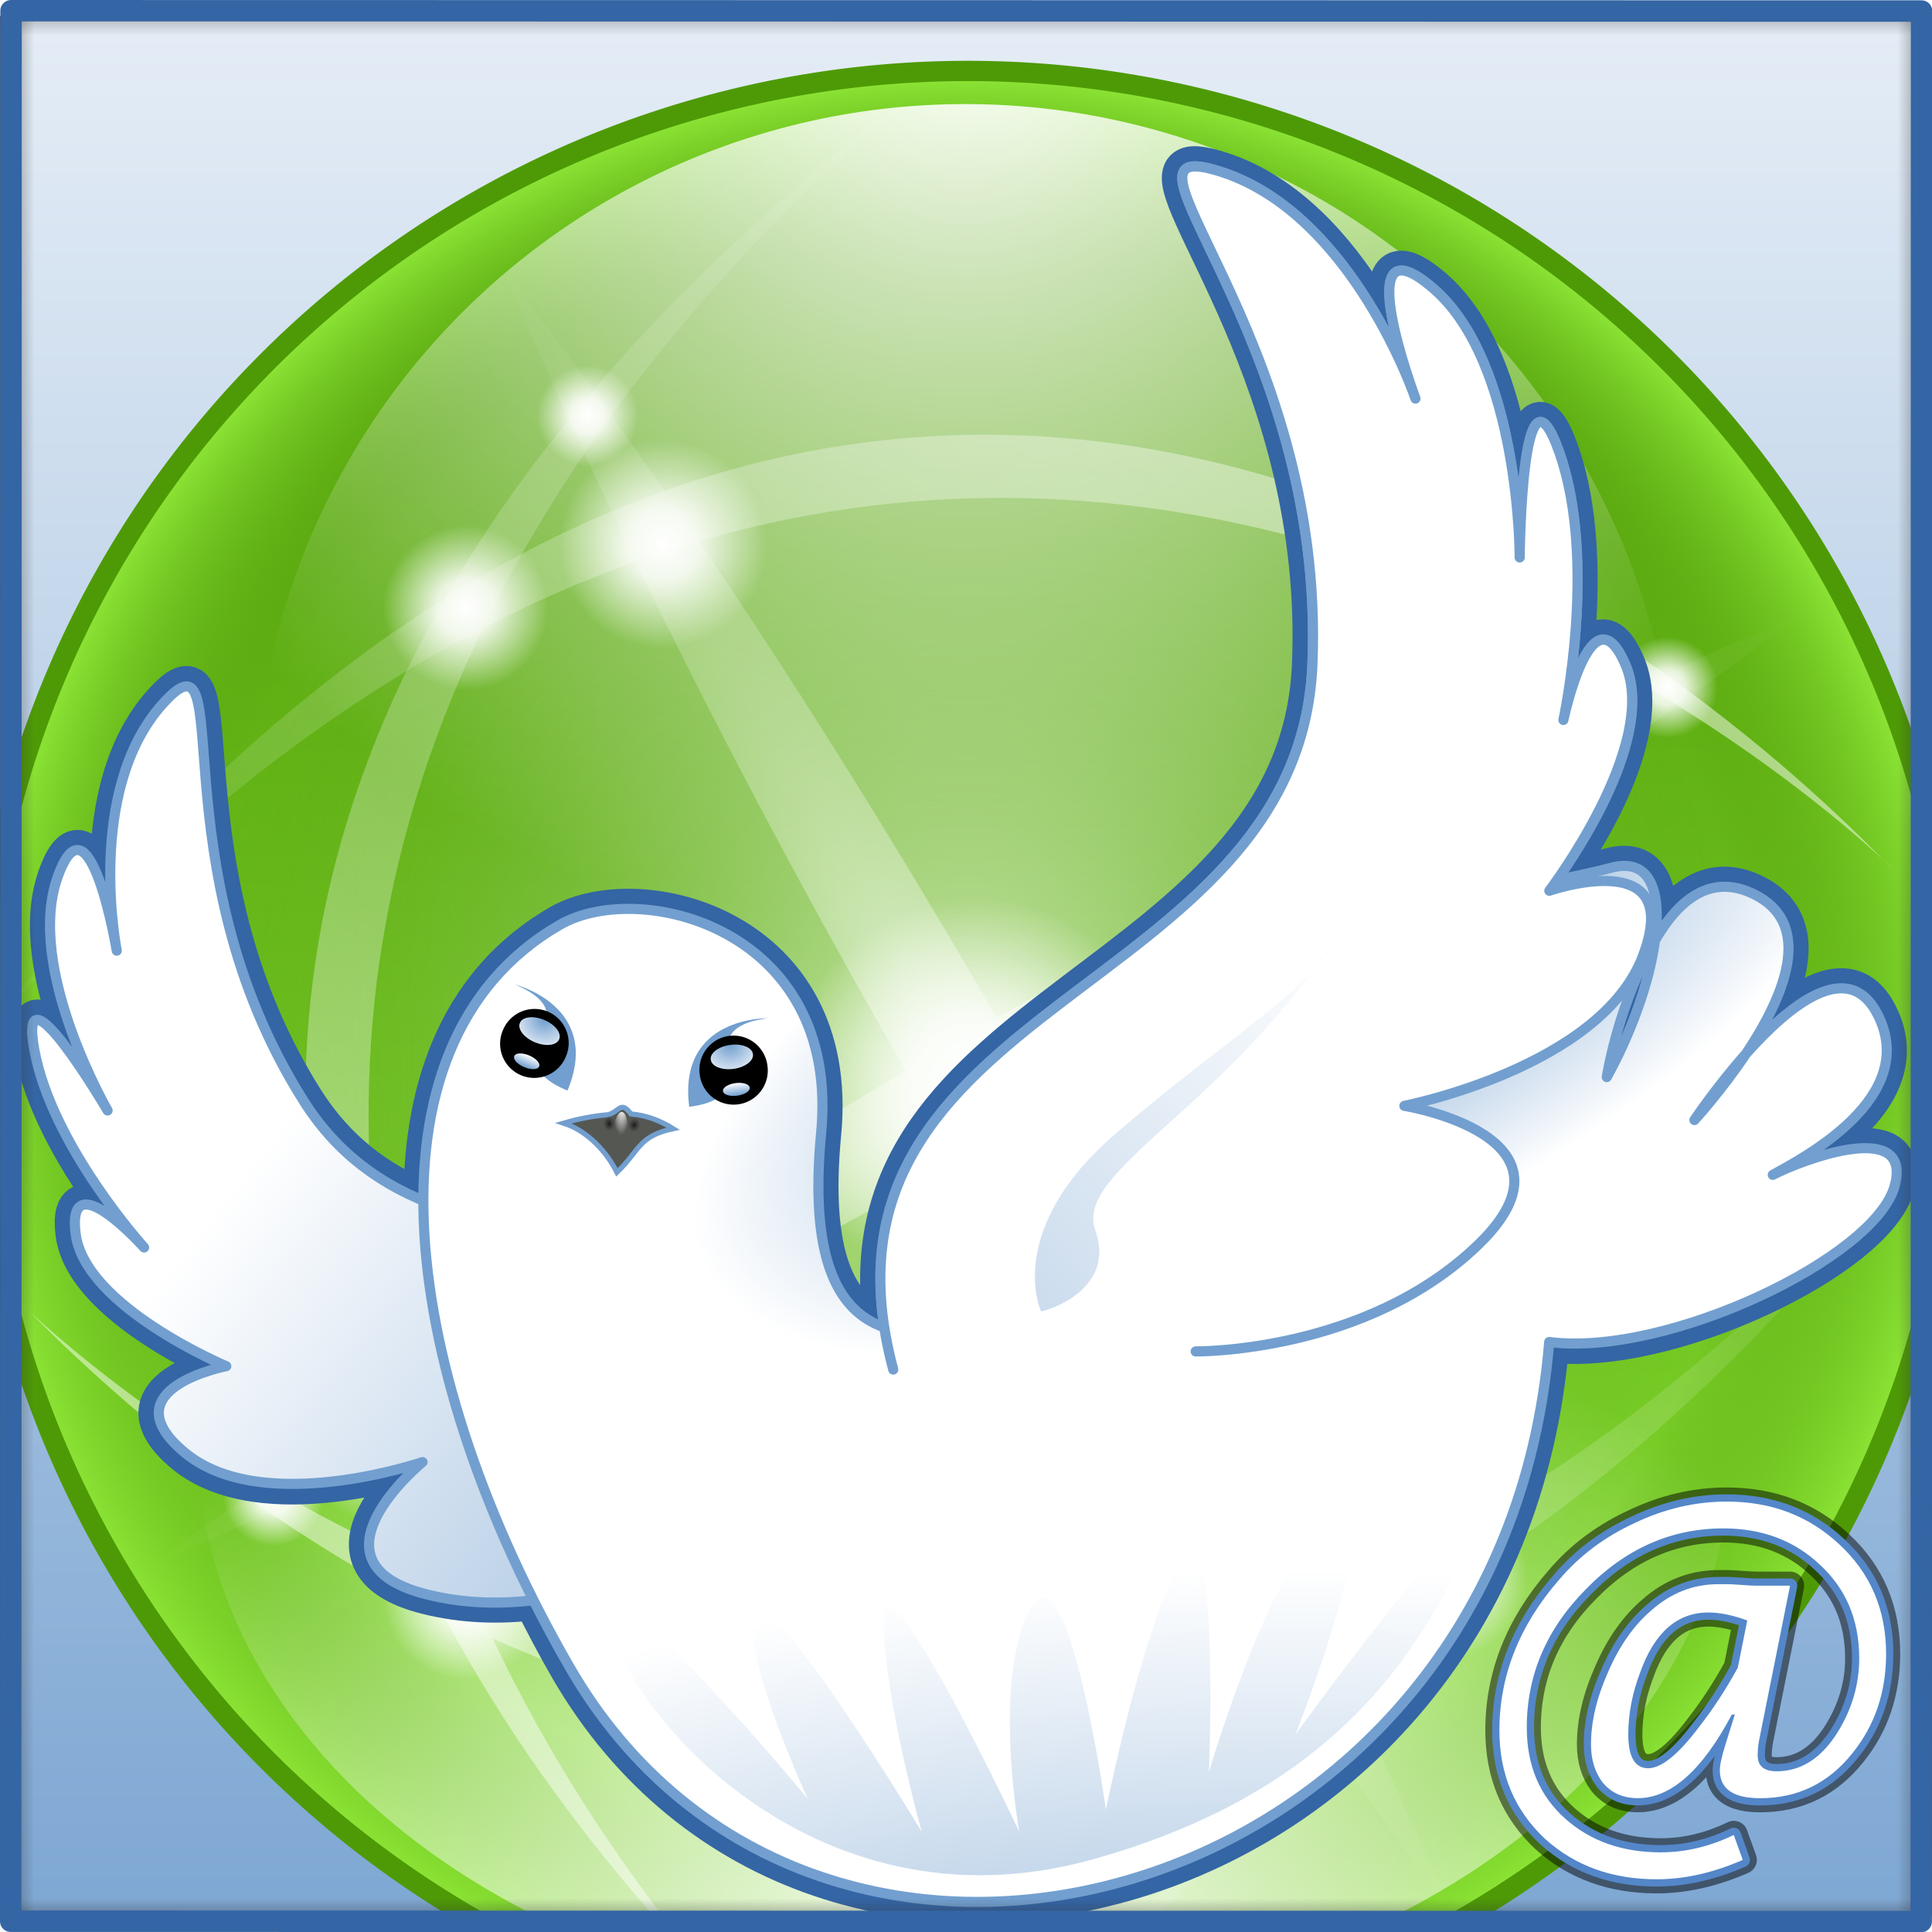
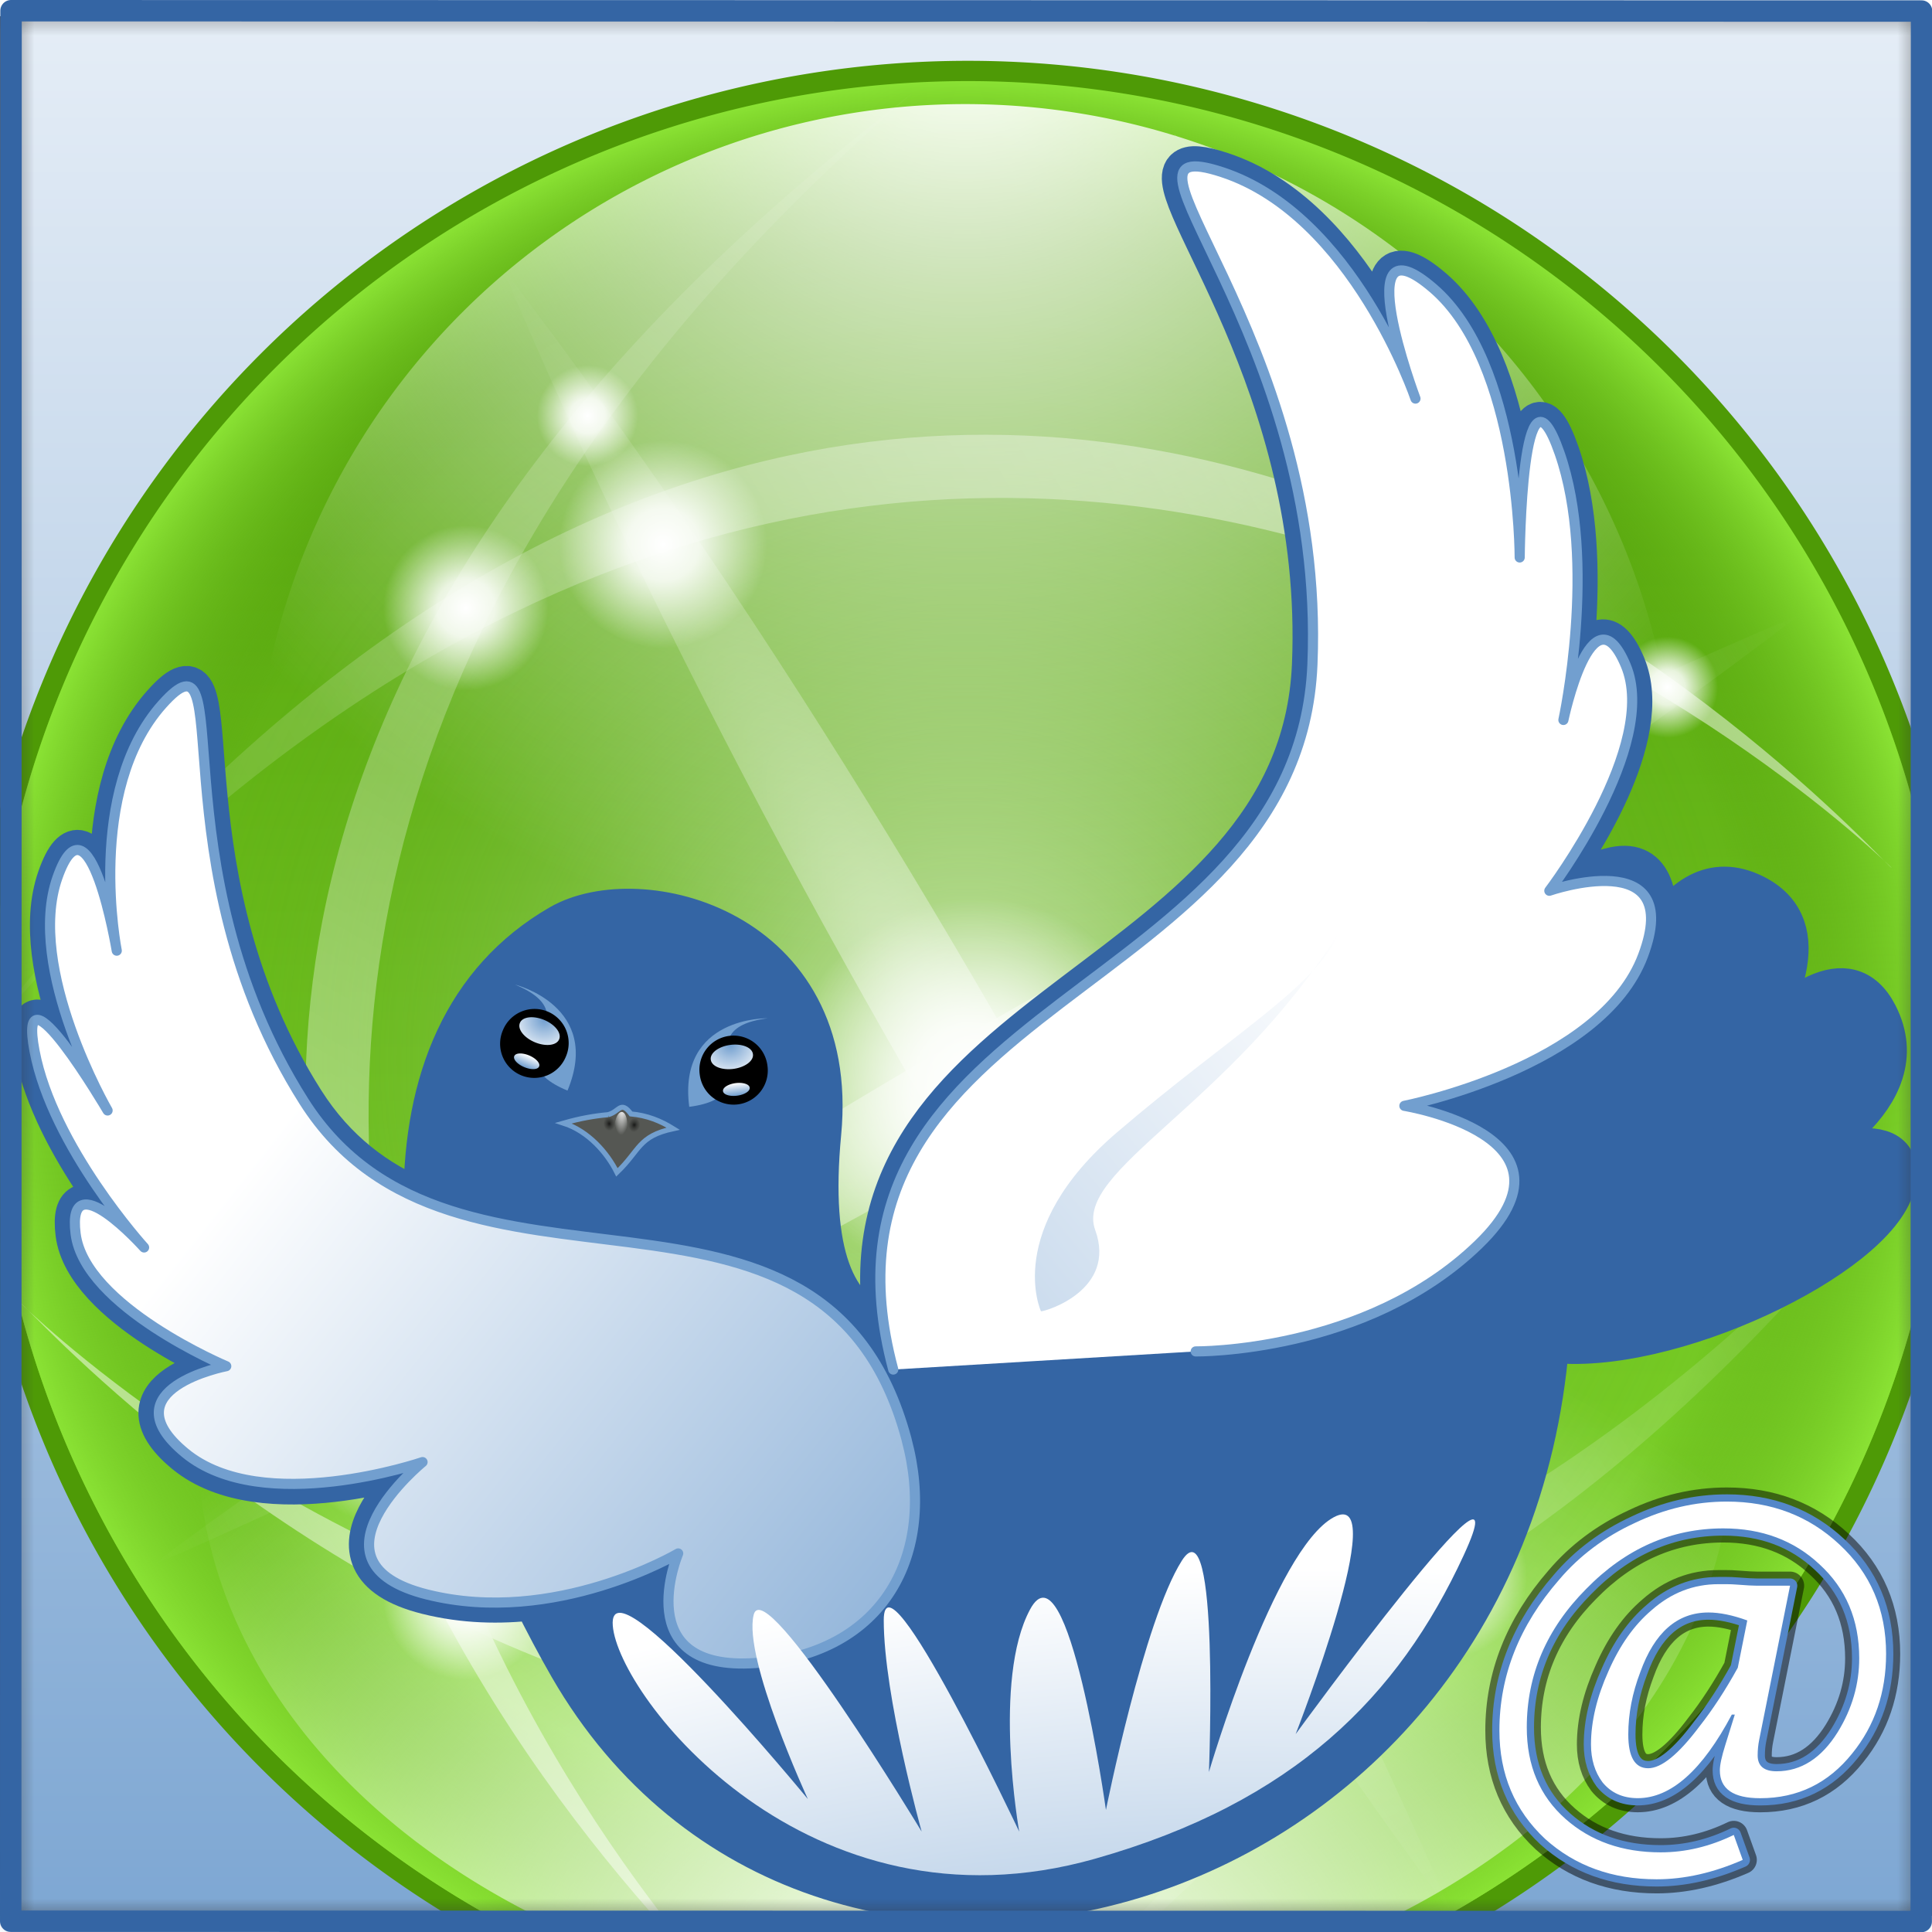
<svg xmlns="http://www.w3.org/2000/svg" xmlns:ns1="http://sodipodi.sourceforge.net/DTD/sodipodi-0.dtd" xmlns:ns2="http://www.inkscape.org/namespaces/inkscape" xmlns:xlink="http://www.w3.org/1999/xlink" viewBox="0 0 246.96 242.808" width="210" height="210" version="1.1" id="svg186" ns1:docname="about-logo.svg" ns2:version="1.0.2 (1.0.2+r75+1)">
  <rect x="0" y="0" width="246.96" height="242.808" fill="#333333" stroke="none" />
  <ns1:namedview pagecolor="#ffffff" bordercolor="#666666" borderopacity="1" objecttolerance="10" gridtolerance="10" guidetolerance="10" ns2:pageopacity="0" ns2:pageshadow="2" ns2:window-width="1918" ns2:window-height="1010" id="namedview188" showgrid="false" ns2:zoom="1.9928571" ns2:cx="84.486333" ns2:cy="92.569765" ns2:window-x="0" ns2:window-y="0" ns2:window-maximized="1" ns2:current-layer="svg186" />
  <linearGradient id="SVGID_1" gradientUnits="userSpaceOnUse" x1="199.533" y1="201.907" x2="39.679" y2="42.053">
    <stop offset="0" stop-color="#130036" id="stop2" />
    <stop offset=".23" stop-color="#18023b" id="stop4" />
    <stop offset=".512" stop-color="#26094a" id="stop6" />
    <stop offset=".821" stop-color="#3d1563" id="stop8" />
    <stop offset="1" stop-color="#4e1d75" id="stop10" />
  </linearGradient>
  <g id="g968" transform="matrix(2.592,0,0,2.592,0.02,-2.068)">
    <g transform="matrix(1.056,1.7977124e-4,-1.7977124e-4,1.056,-19.948,-20.956)" mask="url(#mask27344)" id="g27032">
      <rect width="108.201" height="108.201" x="9.9" y="9.9" id="rect26137" style="fill:url(#linearGradient6151);fill-opacity:1;stroke:none" />
      <g id="g26086">
        <g transform="matrix(0.946,0,0,0.946,17.38,3.769)" id="g3116">
          <path d="m 428.628,222.161 a 183.908,183.908 0 1 1 -367.816,0 183.908,183.908 0 1 1 367.816,0 z" transform="matrix(0,-0.263,0.263,0,-9.045,133.711)" id="path9557" style="fill:#4e9a06;fill-opacity:1;stroke:#4e9a06;stroke-width:7.616;stroke-linecap:butt;stroke-linejoin:round;stroke-miterlimit:4;stroke-dasharray:none;stroke-dashoffset:0;stroke-opacity:1" />
          <path d="m 428.628,222.161 a 183.908,183.908 0 1 1 -367.816,0 183.908,183.908 0 1 1 367.816,0 z" transform="matrix(0,-0.263,0.263,0,-9.045,133.711)" id="path1872" style="fill:url(#linearGradient3333);fill-opacity:1;stroke:none" />
          <path d="m 428.628,222.161 a 183.908,183.908 0 1 1 -367.816,0 183.908,183.908 0 1 1 367.816,0 z" transform="matrix(0,-0.263,0.263,0,-9.045,133.711)" id="path5461" style="fill:url(#radialGradient3920);fill-opacity:1;stroke:none" />
          <path d="m 428.628,222.161 a 183.908,183.908 0 1 1 -367.816,0 183.908,183.908 0 1 1 367.816,0 z" transform="matrix(0,0.191,0.191,0,6.818,10.502)" id="path6358" style="fill:url(#radialGradient3922);fill-opacity:1;stroke:none" />
          <path d="m 428.628,222.161 a 183.908,183.908 0 1 1 -367.816,0 183.908,183.908 0 1 1 367.816,0 z" transform="matrix(0,-0.153,0.206,0,3.487,125.681)" id="path8142" style="fill:url(#radialGradient3924);fill-opacity:1;stroke:none" />
          <g transform="matrix(0.263,0,0,0.263,-14.97,11.104)" id="g11789" style="opacity:0.5">
            <path d="m 201.582,398.665 c 0,0 -175.986,-177.966 32.579,-358.777 C -1.635,220.039 202.126,397.724 201.582,398.665 Z" id="path8152" style="fill:url(#linearGradient3341);fill-opacity:1;fill-rule:evenodd;stroke:none" />
            <path d="m 418.062,185.186 c 0,0 -177.966,-175.986 -358.777,32.58 C 239.435,-18.031 417.12,185.729 418.062,185.186 Z" id="path9971" style="fill:url(#linearGradient3343);fill-opacity:1;fill-rule:evenodd;stroke:none" />
            <path d="m 66.938,267.021 c 0,0 177.966,175.986 358.777,-32.58 C 245.565,470.238 67.879,266.478 66.938,267.021 Z" id="path9981" style="fill:url(#linearGradient3345);fill-opacity:1;fill-rule:evenodd;stroke:none" />
            <path d="m 283.418,47.542 c 0,0 175.986,177.966 -32.579,358.777 C 486.634,226.168 282.874,48.483 283.418,47.542 Z" id="path9983" style="fill:url(#linearGradient3347);fill-opacity:1;fill-rule:evenodd;stroke:none" />
            <path d="M 92,316 C 92,316 262.42,243.532 400.71,137.766 239,206 91,316 92,316 Z" id="path9993" style="fill:url(#radialGradient3934);fill-opacity:1;fill-rule:evenodd;stroke:none" />
            <path d="m 335.47,381.236 c 0,0 -72.468,-170.42 -178.234,-308.71 68.234,161.71 178.234,309.71 178.234,308.71 z" id="path10888" style="fill:url(#radialGradient3936);fill-opacity:1;fill-rule:evenodd;stroke:none" />
          </g>
          <path d="m 176,148.5 a 19.5,19.5 0 1 1 -39,0 19.5,19.5 0 1 1 39,0 z" transform="matrix(0.492,0,0,0.492,-27.164,-2.147)" id="path12694" style="fill:url(#radialGradient3938);fill-opacity:1;stroke:none" />
          <path d="m 176,148.5 a 19.5,19.5 0 1 1 -39,0 19.5,19.5 0 1 1 39,0 z" transform="matrix(0.209,0,0,0.209,41.518,14.902)" id="path12698" style="fill:url(#radialGradient3940);fill-opacity:1;stroke:none" />
          <path d="m 176,148.5 a 19.5,19.5 0 1 1 -39,0 19.5,19.5 0 1 1 39,0 z" transform="matrix(0.128,0,0,0.128,63.88,31.891)" id="path12714" style="fill:url(#radialGradient3942);fill-opacity:1;stroke:none" />
          <path d="m 176,148.5 a 19.5,19.5 0 1 1 -39,0 19.5,19.5 0 1 1 39,0 z" transform="matrix(0.263,0,0,0.263,-6.829,4.802)" id="path12726" style="fill:url(#radialGradient3944);fill-opacity:1;stroke:none" />
          <path d="m 176,148.5 a 19.5,19.5 0 1 1 -39,0 19.5,19.5 0 1 1 39,0 z" transform="matrix(0.263,0,0,0.263,35.713,15.306)" id="path12730" style="fill:url(#radialGradient3946);fill-opacity:1;stroke:none" />
          <path d="m 176,148.5 a 19.5,19.5 0 1 1 -39,0 19.5,19.5 0 1 1 39,0 z" transform="matrix(0.263,0,0,0.263,23.371,57.848)" id="path12734" style="fill:url(#radialGradient3948);fill-opacity:1;stroke:none" />
          <path d="m 176,148.5 a 19.5,19.5 0 1 1 -39,0 19.5,19.5 0 1 1 39,0 z" transform="matrix(0.263,0,0,0.263,-20.222,48.132)" id="path12738" style="fill:url(#radialGradient3950);fill-opacity:1;stroke:none" />
          <path d="m 176,148.5 a 19.5,19.5 0 1 1 -39,0 19.5,19.5 0 1 1 39,0 z" transform="matrix(0.209,0,0,0.209,40.205,63.747)" id="path12742" style="fill:url(#radialGradient3952);fill-opacity:1;stroke:none" />
          <path d="m 176,148.5 a 19.5,19.5 0 1 1 -39,0 19.5,19.5 0 1 1 39,0 z" transform="matrix(0.128,0,0,0.128,46.81,83.887)" id="path12746" style="fill:url(#radialGradient3954);fill-opacity:1;stroke:none" />
          <path d="m 176,148.5 a 19.5,19.5 0 1 1 -39,0 19.5,19.5 0 1 1 39,0 z" transform="matrix(0.209,0,0,0.209,-8.115,64.797)" id="path12750" style="fill:url(#radialGradient3956);fill-opacity:1;stroke:none" />
          <path d="m 176,148.5 a 19.5,19.5 0 1 1 -39,0 19.5,19.5 0 1 1 39,0 z" transform="matrix(0.209,0,0,0.209,-8.115,15.953)" id="path12754" style="fill:url(#radialGradient3958);fill-opacity:1;stroke:none" />
-           <path d="m 176,148.5 a 19.5,19.5 0 1 1 -39,0 19.5,19.5 0 1 1 39,0 z" transform="matrix(0.128,0,0,0.128,-4.923,71.807)" id="path12758" style="fill:url(#radialGradient3960);fill-opacity:1;stroke:none" />
          <path d="m 176,148.5 a 19.5,19.5 0 1 1 -39,0 19.5,19.5 0 1 1 39,0 z" transform="matrix(0.128,0,0,0.128,10.57,18.498)" id="path12762" style="fill:url(#radialGradient3962);fill-opacity:1;stroke:none" />
        </g>
        <g transform="matrix(0.946,0,0,0.946,3.474,3.769)" id="g25870">
          <g id="g25732">
            <g id="g25688">
              <path d="m 24.945,51.124 c -0.181,0.143 -0.382,0.344 -0.621,0.611 -3.832,4.282 -2.279,12.177 -2.279,12.177 -10e-7,-3e-6 -1.326,-8.1 -2.904,-3.592 -1.578,4.508 2.481,11.486 2.481,11.486 -2e-6,-4e-6 -4.508,-7.667 -3.606,-2.934 0.902,4.733 5.412,9.686 5.412,9.686 0,0 -3.838,-4.285 -3.387,-0.679 0.451,3.606 7.421,6.541 7.421,6.541 2e-6,0 -5.855,1.152 -2.024,4.308 3.832,3.155 11.731,0.444 11.731,0.444 0,0 -6.088,4.933 0.223,6.511 1.82,0.455 3.612,0.483 5.253,0.287 0.561,1.115 1.137,2.219 1.767,3.31 12.167,21.074 46.08,12.07 48.361,-16.049 5.829,0.747 16.104,-4.179 17.052,-7.716 0.892,-3.329 -4.488,-1.322 -6.01,-0.535 1.41,-0.786 7.284,-3.796 5.166,-7.926 -1.451,-2.831 -4.364,-0.449 -6.492,1.944 -1.238,1.852 -2.548,3.275 -2.548,3.275 -3e-6,10e-7 1.092,-1.638 2.548,-3.275 1.841,-2.755 3.493,-6.485 0.251,-7.939 -2.067,-0.927 -3.618,0.391 -4.746,2.343 -0.461,3.435 -2.381,6.751 -2.381,6.751 2e-6,-10e-7 0.552,-3.585 2.381,-6.751 0.299,-2.223 -0.119,-4.13 -2.175,-3.58 -0.801,0.215 -1.726,0.402 -2.68,0.609 0.932,-1.293 4.887,-7.084 3.395,-10.62 -1.677,-3.975 -3.058,2.704 -3.058,2.704 -3e-6,2e-6 1.68,-7.761 -0.202,-13.162 -1.883,-5.401 -1.973,5.145 -1.973,5.145 -3e-6,10e-7 0.029,-9.571 -4.269,-13.268 -4.298,-3.698 -0.863,5.442 -0.863,5.442 -3e-6,10e-7 -3.081,-9.058 -9.562,-11.187 -1.013,-0.333 -1.57,-0.38 -1.815,-0.143 -1.321,1.279 6.866,10.555 6.284,24.446 C 80.415,65.593 57.449,66.303 59.955,82.512 57.559,81.694 56.256,78.956 56.831,72.914 57.792,62.801 47.871,60.369 43.935,62.641 39.196,65.378 37.219,70.333 37.221,76.261 34.926,75.31 32.881,73.811 31.311,71.337 24.338,60.349 27.659,48.976 24.945,51.124 Z" id="path14069" style="fill:#3465a4;fill-opacity:1;fill-rule:evenodd;stroke:#3465a4;stroke-width:2;stroke-linecap:round;stroke-linejoin:round;stroke-miterlimit:4;stroke-dasharray:none;stroke-opacity:1" />
              <path d="M 61.057,88.034 C 56.931,72.637 38.743,83.076 31.305,71.355 23.867,59.635 28.15,47.464 24.318,51.746 c -3.832,4.282 -2.254,12.171 -2.254,12.171 0,0 -1.352,-8.114 -2.93,-3.606 -1.578,4.508 2.479,11.495 2.479,11.495 0,0 -4.508,-7.663 -3.606,-2.93 0.902,4.733 5.409,9.692 5.409,9.692 0,0 -3.832,-4.282 -3.381,-0.676 0.451,3.606 7.438,6.536 7.438,6.536 0,0 -5.86,1.127 -2.029,4.282 3.832,3.155 11.72,0.451 11.72,0.451 0,0 -6.086,4.959 0.225,6.536 6.311,1.578 12.396,-2.029 12.396,-2.029 0,0 -2.479,5.86 3.832,5.409 6.311,-0.451 8.96,-5.364 7.438,-11.044 z" id="path10520" style="fill:url(#linearGradient6199);fill-opacity:1;fill-rule:evenodd;stroke:#729fcf;stroke-width:0.5;stroke-linecap:round;stroke-linejoin:round;stroke-miterlimit:4;stroke-dasharray:none;stroke-opacity:1" />
-               <path d="m 74.801,25.333 c -1.321,1.279 6.866,10.555 6.284,24.446 C 80.422,65.586 57.457,66.297 59.962,82.506 57.566,81.687 56.264,78.949 56.838,72.907 57.799,62.794 47.878,60.362 43.943,62.634 33.596,68.608 36.289,85.189 44.42,99.273 56.587,120.347 90.5,111.343 92.781,83.224 c 5.829,0.747 16.108,-4.179 17.056,-7.716 0.892,-3.329 -4.497,-1.323 -6.02,-0.537 1.41,-0.786 7.289,-3.794 5.172,-7.925 -1.451,-2.831 -4.364,-0.449 -6.492,1.944 -1.238,1.852 -2.548,3.275 -2.548,3.275 0,10e-7 1.092,-1.638 2.548,-3.275 1.841,-2.755 3.493,-6.485 0.251,-7.939 -2.067,-0.927 -3.618,0.391 -4.746,2.343 -0.461,3.435 -2.381,6.751 -2.381,6.751 7e-6,1e-6 0.552,-3.585 2.381,-6.751 0.299,-2.223 -0.119,-4.13 -2.175,-3.58 -0.801,0.215 -1.726,0.402 -2.68,0.609 0.932,-1.293 4.887,-7.084 3.395,-10.62 -1.677,-3.975 -3.058,2.704 -3.058,2.704 0,0 1.68,-7.761 -0.202,-13.162 -1.883,-5.401 -1.973,5.145 -1.973,5.145 0,0 0.029,-9.571 -4.269,-13.268 -4.298,-3.698 -0.863,5.442 -0.863,5.442 0,0 -3.081,-9.058 -9.562,-11.187 -1.013,-0.333 -1.57,-0.38 -1.815,-0.143 z" id="path10522" style="fill:url(#radialGradient3966);fill-opacity:1;fill-rule:evenodd;stroke:#729fcf;stroke-width:0.5;stroke-linecap:round;stroke-linejoin:round;stroke-miterlimit:4;stroke-dasharray:none;stroke-opacity:1" />
              <path d="M 60.4,84.589 C 55.503,66.311 80.397,66.247 81.087,49.783 81.777,33.319 70.15,23.349 76.631,25.477 c 6.481,2.128 9.541,11.175 9.541,11.175 0,0 -3.426,-9.144 0.872,-5.447 4.298,3.698 4.274,13.289 4.274,13.289 0,0 0.086,-10.554 1.968,-5.153 1.883,5.401 0.191,13.174 0.191,13.174 0,0 1.397,-6.677 3.074,-2.702 1.677,3.975 -3.767,11.134 -3.767,11.134 0,0 6.693,-2.32 4.627,3.199 -2.066,5.518 -11.781,7.42 -11.781,7.42 0,0 9.199,1.486 3.648,6.853 -5.551,5.368 -13.948,5.272 -13.948,5.272" id="path10524" style="fill:#ffffff;fill-opacity:1;fill-rule:evenodd;stroke:#729fcf;stroke-width:0.5;stroke-linecap:round;stroke-linejoin:round;stroke-miterlimit:4;stroke-dasharray:none;stroke-opacity:1" />
              <path d="m 46.322,72.009 c -0.648,0.057 -1.356,0.175 -2.201,0.418 1.23,0.396 2.156,1.466 2.636,2.43 1.148,-1.097 1.04,-1.782 2.777,-2.157 -0.634,-0.395 -1.299,-0.656 -2.082,-0.728 -0.522,-0.682 -0.56,-0.113 -1.131,0.037 z" id="path15842" style="fill:#555753;fill-opacity:1;fill-rule:evenodd;stroke:#729fcf;stroke-width:0.25;stroke-linecap:butt;stroke-linejoin:miter;stroke-miterlimit:4;stroke-dasharray:none;stroke-opacity:1" />
              <path d="m 41.722,65.587 c 0,0 4.327,1.068 2.594,5.234 -3.95,-1.643 1.43,-3.56 -2.594,-5.234 z" id="path6450" style="display:inline;fill:#729fcf;fill-opacity:1;fill-rule:evenodd;stroke:none" />
              <g transform="matrix(0.134,0.056,-0.056,0.134,27.22,35.072)" id="g9129" style="display:inline">
                <path d="m 193.496,170.556 a 8.312,8.312 0 1 1 -16.623,0 8.312,8.312 0 1 1 16.623,0 z" transform="matrix(1.396,0,0,1.396,-71.556,-66.826)" id="path7337" style="fill:#000000;fill-opacity:1;stroke:none" />
                <path d="m 193.496,170.556 a 8.312,8.312 0 1 1 -16.623,0 8.312,8.312 0 1 1 16.623,0 z" transform="matrix(0.55,0,0,0.256,85.038,134.221)" id="path8224" style="fill:url(#linearGradient970);fill-opacity:1;stroke:none" />
                <path d="m 193.496,170.556 a 8.312,8.312 0 1 1 -16.623,0 8.312,8.312 0 1 1 16.623,0 z" transform="matrix(0.869,0,0,0.489,26.032,83.33)" id="path9119" style="fill:url(#radialGradient3970);fill-opacity:1;stroke:none" />
              </g>
              <path d="m 54.199,67.249 c 0,0 -4.456,-0.102 -3.873,4.372 4.243,-0.552 -0.448,-3.81 3.873,-4.372 z" id="path18554" style="display:inline;fill:#729fcf;fill-opacity:1;fill-rule:evenodd;stroke:none" />
              <g transform="matrix(-0.144,0.019,0.019,0.144,76.184,41.594)" id="g18556" style="display:inline">
                <path d="m 193.496,170.556 a 8.312,8.312 0 1 1 -16.623,0 8.312,8.312 0 1 1 16.623,0 z" transform="matrix(1.396,0,0,1.396,-71.556,-66.826)" id="path18558" style="fill:#000000;fill-opacity:1;stroke:none" />
                <path d="m 193.496,170.556 a 8.312,8.312 0 1 1 -16.623,0 8.312,8.312 0 1 1 16.623,0 z" transform="matrix(0.55,0,0,0.256,85.038,134.221)" id="path18560" style="fill:url(#linearGradient6203);fill-opacity:1;stroke:none" />
                <path d="m 193.496,170.556 a 8.312,8.312 0 1 1 -16.623,0 8.312,8.312 0 1 1 16.623,0 z" transform="matrix(0.869,0,0,0.489,26.032,83.33)" id="path18562" style="fill:url(#radialGradient3974);fill-opacity:1;stroke:none" />
              </g>
              <path d="m 46.421,72.532 a 0.288,0.352 0 1 1 -0.575,0 0.288,0.352 0 1 1 0.575,0 z" transform="rotate(-5.057,45.563,69.741)" id="path20338" style="fill:url(#radialGradient3976);fill-opacity:1;stroke:none" />
              <path d="m 46.421,72.532 a 0.288,0.352 0 1 1 -0.575,0 0.288,0.352 0 1 1 0.575,0 z" transform="rotate(9.341,46.871,81.57)" id="path21225" style="fill:url(#radialGradient3978);fill-opacity:1;stroke:none" />
              <path d="m 47.796,72.859 a 0.5,0.5 0 1 1 -1.001,0 0.5,0.5 0 1 1 1.001,0 z" transform="matrix(0.632,0.047,-0.11,1.478,25.072,-37.293)" id="path23007" style="fill:url(#radialGradient3980);fill-opacity:1;stroke:none" />
            </g>
            <path d="m 70.368,108.736 c 9.826,-2.788 14.983,-8.027 18.194,-14.983 3.211,-6.957 -8.294,8.829 -8.294,8.829 0,0 4.816,-12.308 1.873,-10.702 -2.943,1.605 -6.154,12.575 -6.154,12.575 0,0 0.535,-13.378 -1.338,-10.435 -1.873,2.943 -3.746,12.308 -3.746,12.308 0,0 -1.873,-13.378 -3.746,-9.9 -1.873,3.478 -0.535,10.97 -0.535,10.97 0,0 -6.689,-14.181 -6.689,-10.435 0,3.746 1.873,10.435 1.873,10.435 0,0 -7.759,-12.843 -8.294,-10.702 -0.535,2.14 2.676,9.097 2.676,9.097 0,0 -9.9,-12.04 -9.632,-8.562 0.268,3.478 9.595,15.539 23.813,11.505 z" id="path25720" style="fill:url(#radialGradient3982);fill-opacity:1;fill-rule:evenodd;stroke:none" />
          </g>
-           <path d="m 67.692,81.712 c 0,0 -1.873,-4.013 3.746,-8.829 5.619,-4.816 9.9,-7.224 10.97,-9.9 -5.351,8.562 -13.11,11.773 -12.04,14.716 1.07,2.943 -2.408,4.013 -2.676,4.013 z" id="path25708" style="fill:url(#linearGradient6219);fill-opacity:1;fill-rule:evenodd;stroke:none" />
+           <path d="m 67.692,81.712 c 0,0 -1.873,-4.013 3.746,-8.829 5.619,-4.816 9.9,-7.224 10.97,-9.9 -5.351,8.562 -13.11,11.773 -12.04,14.716 1.07,2.943 -2.408,4.013 -2.676,4.013 " id="path25708" style="fill:url(#linearGradient6219);fill-opacity:1;fill-rule:evenodd;stroke:none" />
        </g>
      </g>
    </g>
    <rect width="94.218" height="94.218" x="0.537" y="0.525" transform="rotate(0.01)" id="rect25916" style="fill:none;stroke:#3465a4;stroke-width:1.056;stroke-linecap:round;stroke-linejoin:round;stroke-miterlimit:4;stroke-dasharray:none;stroke-dashoffset:0;stroke-opacity:1" />
    <g transform="matrix(1.046,0.144,-0.144,1.046,-13.043,-4.364)" id="g2404">
      <path d="m 105.276,77.362 -0.573,-1.095 c -1.031,0.689 -2.123,1.113 -3.274,1.271 -1.765,0.243 -3.302,-0.07 -4.61,-0.938 -1.343,-0.895 -2.136,-2.225 -2.378,-3.99 -0.333,-2.426 0.287,-4.685 1.86,-6.778 1.57,-2.124 3.56,-3.352 5.969,-3.683 1.781,-0.245 3.338,0.105 4.672,1.048 1.382,0.952 2.196,2.318 2.441,4.099 0.165,1.197 -0.009,2.379 -0.522,3.544 -0.586,1.316 -1.447,2.052 -2.583,2.209 -0.583,0.08 -0.909,-0.125 -0.976,-0.616 -0.034,-0.246 -0.043,-0.487 -0.029,-0.723 l 0.447,-7.334 -1.542,0.212 c -0.092,0.013 -0.212,0.025 -0.359,0.037 -0.147,0.012 -0.321,0.024 -0.523,0.036 -0.202,0.012 -0.379,0.028 -0.532,0.05 -0.138,0.019 -0.261,0.036 -0.369,0.051 -1.151,0.158 -2.125,0.699 -2.92,1.621 -0.719,0.803 -1.257,1.839 -1.614,3.108 -0.373,1.271 -0.486,2.437 -0.341,3.496 0.095,0.691 0.352,1.25 0.77,1.677 0.467,0.437 1.045,0.607 1.736,0.513 1.535,-0.211 2.809,-1.7 3.82,-4.466 l 0.138,-0.019 -0.245,1.464 c -0.095,0.561 -0.125,0.964 -0.091,1.21 0.118,0.86 0.799,1.204 2.042,1.033 1.735,-0.238 3.06,-1.124 3.975,-2.658 0.867,-1.433 1.177,-3.04 0.933,-4.821 -0.281,-2.042 -1.234,-3.631 -2.86,-4.769 -1.594,-1.126 -3.419,-1.548 -5.476,-1.265 -1.458,0.2 -2.833,0.726 -4.125,1.576 -1.308,0.837 -2.354,1.872 -3.139,3.106 -1.551,2.372 -2.152,4.824 -1.804,7.357 0.278,2.027 1.214,3.603 2.808,4.729 1.552,1.054 3.357,1.439 5.414,1.156 1.29,-0.177 2.576,-0.659 3.86,-1.445 v 0 z m -1.452,-8.857 c -0.426,1.107 -0.893,2.094 -1.4,2.961 -0.79,1.423 -1.492,2.176 -2.106,2.26 -0.614,0.084 -0.993,-0.396 -1.136,-1.44 -0.131,-0.951 -0.078,-1.936 0.158,-2.954 0.407,-1.933 1.332,-2.998 2.775,-3.197 0.522,-0.072 1.137,-0.031 1.847,0.121 z" id="text2952" style="font-style:normal;font-weight:normal;font-size:23.243px;font-family:LucidaGrande;text-align:justify;text-anchor:start;opacity:0.5;fill:#000000;fill-opacity:1;stroke:#000000;stroke-width:1.317;stroke-linecap:round;stroke-linejoin:round;stroke-miterlimit:4;stroke-opacity:1" />
      <path d="m 105.276,77.362 -0.573,-1.095 c -1.031,0.689 -2.123,1.113 -3.274,1.271 -1.765,0.243 -3.302,-0.07 -4.61,-0.938 -1.343,-0.895 -2.136,-2.225 -2.378,-3.99 -0.333,-2.426 0.287,-4.685 1.86,-6.778 1.57,-2.124 3.56,-3.352 5.969,-3.683 1.781,-0.245 3.338,0.105 4.672,1.048 1.382,0.952 2.196,2.318 2.441,4.099 0.165,1.197 -0.009,2.379 -0.522,3.544 -0.586,1.316 -1.447,2.052 -2.583,2.209 -0.583,0.08 -0.909,-0.125 -0.976,-0.616 -0.034,-0.246 -0.044,-0.487 -0.029,-0.723 l 0.447,-7.334 -1.542,0.212 c -0.092,0.013 -0.212,0.025 -0.359,0.037 -0.147,0.012 -0.321,0.024 -0.523,0.036 -0.202,0.012 -0.379,0.028 -0.532,0.05 -0.138,0.019 -0.261,0.036 -0.369,0.051 -1.151,0.158 -2.125,0.699 -2.92,1.621 -0.719,0.803 -1.257,1.839 -1.614,3.108 -0.373,1.271 -0.486,2.437 -0.341,3.496 0.095,0.691 0.352,1.25 0.77,1.677 0.467,0.437 1.045,0.607 1.736,0.513 1.535,-0.211 2.809,-1.7 3.82,-4.466 l 0.138,-0.019 -0.245,1.464 c -0.095,0.561 -0.125,0.964 -0.091,1.21 0.118,0.86 0.799,1.204 2.042,1.033 1.735,-0.238 3.06,-1.124 3.975,-2.658 0.867,-1.433 1.177,-3.04 0.933,-4.821 -0.281,-2.042 -1.234,-3.631 -2.86,-4.769 -1.594,-1.126 -3.419,-1.548 -5.476,-1.265 -1.458,0.2 -2.833,0.726 -4.125,1.576 -1.308,0.837 -2.354,1.872 -3.139,3.106 -1.551,2.372 -2.152,4.824 -1.804,7.357 0.278,2.027 1.214,3.603 2.808,4.729 1.552,1.054 3.357,1.439 5.414,1.156 1.29,-0.177 2.576,-0.659 3.86,-1.445 v 0 z m -1.452,-8.857 c -0.426,1.107 -0.893,2.094 -1.4,2.961 -0.79,1.423 -1.492,2.176 -2.106,2.26 -0.614,0.084 -0.993,-0.396 -1.136,-1.44 -0.131,-0.951 -0.078,-1.936 0.158,-2.954 0.407,-1.933 1.332,-2.998 2.775,-3.197 0.522,-0.072 1.137,-0.031 1.847,0.121 z" id="text32693" style="font-style:normal;font-weight:normal;font-size:23.243px;font-family:LucidaGrande;text-align:justify;text-anchor:start;fill:#3465a4;fill-opacity:1;stroke:#5487c9;stroke-width:0.676px;stroke-linecap:round;stroke-linejoin:round;stroke-opacity:1" />
      <path d="m 105.276,77.362 -0.573,-1.095 c -1.031,0.689 -2.123,1.113 -3.274,1.271 -1.765,0.243 -3.302,-0.07 -4.61,-0.938 -1.343,-0.895 -2.136,-2.225 -2.378,-3.99 -0.333,-2.426 0.287,-4.685 1.86,-6.778 1.57,-2.124 3.56,-3.352 5.969,-3.683 1.781,-0.245 3.338,0.105 4.672,1.048 1.382,0.952 2.196,2.318 2.441,4.099 0.165,1.197 -0.009,2.379 -0.522,3.544 -0.586,1.316 -1.447,2.052 -2.583,2.209 -0.583,0.08 -0.909,-0.125 -0.976,-0.616 -0.034,-0.246 -0.043,-0.487 -0.029,-0.723 l 0.447,-7.334 -1.542,0.212 c -0.092,0.013 -0.212,0.025 -0.359,0.037 -0.147,0.012 -0.321,0.024 -0.523,0.036 -0.202,0.012 -0.379,0.028 -0.532,0.05 -0.138,0.019 -0.261,0.036 -0.369,0.051 -1.151,0.158 -2.125,0.699 -2.92,1.621 -0.719,0.803 -1.257,1.839 -1.614,3.108 -0.373,1.271 -0.486,2.437 -0.341,3.496 0.095,0.691 0.352,1.25 0.77,1.677 0.467,0.437 1.045,0.607 1.736,0.513 1.535,-0.211 2.809,-1.7 3.82,-4.466 l 0.138,-0.019 -0.245,1.464 c -0.095,0.561 -0.125,0.964 -0.091,1.21 0.118,0.86 0.799,1.204 2.042,1.033 1.735,-0.238 3.06,-1.124 3.975,-2.658 0.867,-1.433 1.177,-3.04 0.933,-4.821 -0.281,-2.042 -1.234,-3.631 -2.86,-4.769 -1.594,-1.126 -3.419,-1.548 -5.476,-1.265 -1.458,0.2 -2.833,0.726 -4.125,1.576 -1.308,0.837 -2.354,1.872 -3.139,3.106 -1.551,2.372 -2.152,4.824 -1.804,7.357 0.278,2.027 1.214,3.603 2.808,4.729 1.552,1.054 3.357,1.439 5.414,1.156 1.29,-0.177 2.576,-0.659 3.86,-1.445 v 0 z m -1.452,-8.857 c -0.426,1.107 -0.893,2.094 -1.4,2.961 -0.79,1.423 -1.492,2.176 -2.106,2.26 -0.614,0.084 -0.993,-0.396 -1.136,-1.44 -0.131,-0.951 -0.078,-1.936 0.158,-2.954 0.407,-1.933 1.332,-2.998 2.775,-3.197 0.522,-0.072 1.137,-0.031 1.847,0.121 z" id="text8974" style="font-style:normal;font-weight:normal;font-size:23.243px;font-family:LucidaGrande;text-align:justify;text-anchor:start;fill:#ffffff;fill-opacity:1;stroke:none" />
    </g>
  </g>
  <linearGradient id="SVGID_2" gradientUnits="userSpaceOnUse" x1="10.243" y1="95.311" x2="57.704" y2="95.311">
    <stop offset="0" stop-color="#3156a8" id="stop23" />
    <stop offset=".247" stop-color="#3351a4" id="stop25" />
    <stop offset=".536" stop-color="#3b4397" id="stop27" />
    <stop offset=".845" stop-color="#472c82" id="stop29" />
    <stop offset="1" stop-color="#4e1d75" id="stop31" />
  </linearGradient>
  <radialGradient id="SVGID_3" cx="59.073" cy="113.923" r="85.247" gradientTransform="matrix(1 0 0 1.45 0 -51.265)" gradientUnits="userSpaceOnUse">
    <stop offset=".165" stop-color="#14cdda" id="stop36" />
    <stop offset=".548" stop-color="#2061bd" id="stop38" />
    <stop offset=".655" stop-color="#2658ac" id="stop40" />
    <stop offset=".864" stop-color="#373f81" id="stop42" />
    <stop offset="1" stop-color="#432d62" id="stop44" />
  </radialGradient>
  <linearGradient id="SVGID_4" gradientUnits="userSpaceOnUse" x1="44.539" y1="57.898" x2="191.515" y2="57.898">
    <stop offset="0" stop-color="#2061bd" id="stop49" />
    <stop offset=".185" stop-color="#2b51ac" id="stop51" />
    <stop offset=".683" stop-color="#442c84" id="stop53" />
    <stop offset=".941" stop-color="#4e1d75" id="stop55" />
  </linearGradient>
  <linearGradient id="SVGID_5" gradientUnits="userSpaceOnUse" x1="66.174" y1="23.206" x2="167.264" y2="111.082">
    <stop offset=".02" stop-color="#48a8e0" id="stop62" />
    <stop offset=".388" stop-color="#2061bd" id="stop64" />
    <stop offset=".497" stop-color="#2b51ac" id="stop66" />
    <stop offset=".789" stop-color="#442c84" id="stop68" />
    <stop offset=".941" stop-color="#4e1d75" id="stop70" />
  </linearGradient>
  <linearGradient id="SVGID_6" gradientUnits="userSpaceOnUse" x1="19.676" y1="337.414" x2="217.835" y2="43.631">
    <stop offset=".379" stop-color="#3156a8" id="stop75" />
    <stop offset="1" stop-color="#4e1d75" id="stop77" />
  </linearGradient>
  <linearGradient id="SVGID_7" gradientUnits="userSpaceOnUse" x1="96.745" y1="278.646" x2="206.317" y2="32.542">
    <stop offset="0" stop-color="#29abe2" id="stop82" />
    <stop offset=".773" stop-color="#385aa6" id="stop84" />
    <stop offset=".858" stop-color="#414293" id="stop86" />
    <stop offset="1" stop-color="#4e1d75" id="stop88" />
  </linearGradient>
  <linearGradient id="SVGID_8" gradientUnits="userSpaceOnUse" x1="48.269" y1="92.034" x2="54.241" y2="95.468">
    <stop offset="0" stop-color="#b0dcd6" id="stop93" />
    <stop offset="1" stop-color="#53ace0" id="stop95" />
  </linearGradient>
  <defs id="defs103">
    <filter id="MaskFilter" filterUnits="userSpaceOnUse" x="162.68" y="18.355" width="14.927" height="6.629">
      <feColorMatrix values="1 0 0 0 0 0 1 0 0 0 0 0 1 0 0 0 0 0 1 0" id="feColorMatrix100" />
    </filter>
    <linearGradient id="linearGradient9111">
      <stop id="stop9113" style="stop-color:#729fcf;stop-opacity:1" offset="0" />
      <stop id="stop9115" style="stop-color:#ffffff;stop-opacity:1" offset="1" />
    </linearGradient>
    <linearGradient id="linearGradient22783">
      <stop id="stop22785" style="stop-color:#000000;stop-opacity:1" offset="0" />
      <stop id="stop22787" style="stop-color:#ffffff;stop-opacity:1" offset="1" />
    </linearGradient>
    <linearGradient id="linearGradient12684">
      <stop id="stop12686" style="stop-color:#ffffff;stop-opacity:1" offset="0" />
      <stop id="stop12692" style="stop-color:#ffffff;stop-opacity:0.845" offset="0.35" />
      <stop id="stop12688" style="stop-color:#ffffff;stop-opacity:0" offset="1" />
    </linearGradient>
    <linearGradient id="linearGradient3657">
      <stop id="stop3659" style="stop-color:#ffffff;stop-opacity:1" offset="0" />
      <stop id="stop3661" style="stop-color:#ffffff;stop-opacity:0" offset="1" />
    </linearGradient>
    <linearGradient id="linearGradient6348">
      <stop id="stop6350" style="stop-color:#ffffff;stop-opacity:0.701" offset="0" />
      <stop id="stop6356" style="stop-color:#4e9a06;stop-opacity:0" offset="0.8" />
      <stop id="stop6352" style="stop-color:#8ae234;stop-opacity:1" offset="1" />
    </linearGradient>
    <linearGradient id="linearGradient3645">
      <stop id="stop3647" style="stop-color:#8ae234;stop-opacity:1" offset="0" />
      <stop id="stop3649" style="stop-color:#4e9a06;stop-opacity:1" offset="1" />
    </linearGradient>
    <linearGradient id="linearGradient2762">
      <stop id="stop2764" style="stop-color:#000000;stop-opacity:0.706" offset="0" />
      <stop id="stop4540" style="stop-color:#000000;stop-opacity:0.353" offset="0.4" />
      <stop id="stop2766" style="stop-color:#000000;stop-opacity:0" offset="1" />
    </linearGradient>
    <linearGradient x1="60.812" y1="222.161" x2="428.628" y2="222.161" id="linearGradient3333" xlink:href="#linearGradient3645" gradientUnits="userSpaceOnUse" />
    <radialGradient cx="244.72" cy="222.161" r="183.908" fx="244.72" fy="222.161" id="radialGradient3335" xlink:href="#linearGradient6348" gradientUnits="userSpaceOnUse" />
    <radialGradient cx="49.71" cy="222.161" r="183.908" fx="49.71" fy="222.161" id="radialGradient3337" xlink:href="#linearGradient3657" gradientUnits="userSpaceOnUse" gradientTransform="matrix(1.354,0,0,1.354,-33.889,-78.631)" />
    <radialGradient cx="69.945" cy="222.161" r="183.908" fx="69.945" fy="222.161" id="radialGradient3339" xlink:href="#linearGradient3657" gradientUnits="userSpaceOnUse" gradientTransform="matrix(1.354,0,0,1.354,-33.889,-78.631)" />
    <linearGradient x1="98" y1="240.92" x2="420" y2="240.92" id="linearGradient3341" xlink:href="#linearGradient3657" gradientUnits="userSpaceOnUse" gradientTransform="matrix(0.543,-0.941,0.941,0.543,-156.67,314.829)" />
    <linearGradient x1="98" y1="240.92" x2="420" y2="240.92" id="linearGradient3343" xlink:href="#linearGradient3657" gradientUnits="userSpaceOnUse" gradientTransform="matrix(-0.941,0.543,0.543,0.941,334.225,-173.067)" />
    <linearGradient x1="98" y1="240.92" x2="420" y2="240.92" id="linearGradient3345" xlink:href="#linearGradient3657" gradientUnits="userSpaceOnUse" gradientTransform="matrix(0.941,-0.543,-0.543,-0.941,150.774,625.274)" />
    <linearGradient x1="98" y1="240.92" x2="420" y2="240.92" id="linearGradient3347" xlink:href="#linearGradient3657" gradientUnits="userSpaceOnUse" gradientTransform="matrix(-0.543,0.941,-0.941,-0.543,641.67,131.378)" />
    <radialGradient cx="246.353" cy="226.883" r="154.358" fx="246.353" fy="226.883" id="radialGradient3349" xlink:href="#linearGradient3657" gradientUnits="userSpaceOnUse" gradientTransform="matrix(1,-0.577,0.124,0.215,-28.136,320.379)" />
    <radialGradient cx="246.353" cy="226.883" r="154.358" fx="246.353" fy="226.883" id="radialGradient3351" xlink:href="#linearGradient3657" gradientUnits="userSpaceOnUse" gradientTransform="matrix(-0.577,-1,0.215,-0.124,339.848,501.371)" />
    <radialGradient cx="156.5" cy="148.5" r="19.5" fx="156.5" fy="148.5" id="radialGradient3353" xlink:href="#linearGradient12684" gradientUnits="userSpaceOnUse" />
    <radialGradient cx="156.5" cy="148.5" r="19.5" fx="156.5" fy="148.5" id="radialGradient3355" xlink:href="#linearGradient12684" gradientUnits="userSpaceOnUse" />
    <radialGradient cx="156.5" cy="148.5" r="19.5" fx="156.5" fy="148.5" id="radialGradient3357" xlink:href="#linearGradient12684" gradientUnits="userSpaceOnUse" />
    <radialGradient cx="156.5" cy="148.5" r="19.5" fx="156.5" fy="148.5" id="radialGradient3359" xlink:href="#linearGradient12684" gradientUnits="userSpaceOnUse" />
    <radialGradient cx="156.5" cy="148.5" r="19.5" fx="156.5" fy="148.5" id="radialGradient3361" xlink:href="#linearGradient12684" gradientUnits="userSpaceOnUse" />
    <radialGradient cx="156.5" cy="148.5" r="19.5" fx="156.5" fy="148.5" id="radialGradient3363" xlink:href="#linearGradient12684" gradientUnits="userSpaceOnUse" />
    <radialGradient cx="156.5" cy="148.5" r="19.5" fx="156.5" fy="148.5" id="radialGradient3365" xlink:href="#linearGradient12684" gradientUnits="userSpaceOnUse" />
    <radialGradient cx="156.5" cy="148.5" r="19.5" fx="156.5" fy="148.5" id="radialGradient3367" xlink:href="#linearGradient12684" gradientUnits="userSpaceOnUse" />
    <radialGradient cx="156.5" cy="148.5" r="19.5" fx="156.5" fy="148.5" id="radialGradient3369" xlink:href="#linearGradient12684" gradientUnits="userSpaceOnUse" />
    <radialGradient cx="156.5" cy="148.5" r="19.5" fx="156.5" fy="148.5" id="radialGradient3371" xlink:href="#linearGradient12684" gradientUnits="userSpaceOnUse" />
    <radialGradient cx="156.5" cy="148.5" r="19.5" fx="156.5" fy="148.5" id="radialGradient3373" xlink:href="#linearGradient12684" gradientUnits="userSpaceOnUse" />
    <radialGradient cx="156.5" cy="148.5" r="19.5" fx="156.5" fy="148.5" id="radialGradient3375" xlink:href="#linearGradient12684" gradientUnits="userSpaceOnUse" />
    <radialGradient cx="156.5" cy="148.5" r="19.5" fx="156.5" fy="148.5" id="radialGradient3377" xlink:href="#linearGradient12684" gradientUnits="userSpaceOnUse" />
    <mask id="mask27344">
      <rect width="89.204" height="89.204" x="19.398" y="20.334" id="rect27338" style="fill:#ffffff;fill-opacity:1;stroke:none" />
    </mask>
    <radialGradient cx="65.33" cy="63.501" r="57.351" fx="65.33" fy="31.006" id="radialGradient5696" xlink:href="#linearGradient2762" gradientUnits="userSpaceOnUse" />
    <linearGradient x1="62.619" y1="119.482" x2="62.619" y2="-1.827" id="linearGradient6151" xlink:href="#linearGradient9111" gradientUnits="userSpaceOnUse" />
    <radialGradient cx="244.72" cy="222.161" r="183.908" fx="244.72" fy="222.161" id="radialGradient6155" xlink:href="#linearGradient6348" gradientUnits="userSpaceOnUse" />
    <radialGradient cx="49.71" cy="222.161" r="183.908" fx="49.71" fy="222.161" id="radialGradient6157" xlink:href="#linearGradient3657" gradientUnits="userSpaceOnUse" gradientTransform="matrix(1.354,0,0,1.354,-33.889,-78.631)" />
    <radialGradient cx="69.945" cy="222.161" r="183.908" fx="69.945" fy="222.161" id="radialGradient6159" xlink:href="#linearGradient3657" gradientUnits="userSpaceOnUse" gradientTransform="matrix(1.354,0,0,1.354,-33.889,-78.631)" />
    <radialGradient cx="246.353" cy="226.883" r="154.358" fx="246.353" fy="226.883" id="radialGradient6169" xlink:href="#linearGradient3657" gradientUnits="userSpaceOnUse" gradientTransform="matrix(1,-0.577,0.124,0.215,-28.136,320.379)" />
    <radialGradient cx="246.353" cy="226.883" r="154.358" fx="246.353" fy="226.883" id="radialGradient6171" xlink:href="#linearGradient3657" gradientUnits="userSpaceOnUse" gradientTransform="matrix(-0.577,-1,0.215,-0.124,339.848,501.371)" />
    <radialGradient cx="156.5" cy="148.5" r="19.5" fx="156.5" fy="148.5" id="radialGradient6173" xlink:href="#linearGradient12684" gradientUnits="userSpaceOnUse" />
    <radialGradient cx="156.5" cy="148.5" r="19.5" fx="156.5" fy="148.5" id="radialGradient6175" xlink:href="#linearGradient12684" gradientUnits="userSpaceOnUse" />
    <radialGradient cx="156.5" cy="148.5" r="19.5" fx="156.5" fy="148.5" id="radialGradient6177" xlink:href="#linearGradient12684" gradientUnits="userSpaceOnUse" />
    <radialGradient cx="156.5" cy="148.5" r="19.5" fx="156.5" fy="148.5" id="radialGradient6179" xlink:href="#linearGradient12684" gradientUnits="userSpaceOnUse" />
    <radialGradient cx="156.5" cy="148.5" r="19.5" fx="156.5" fy="148.5" id="radialGradient6181" xlink:href="#linearGradient12684" gradientUnits="userSpaceOnUse" />
    <radialGradient cx="156.5" cy="148.5" r="19.5" fx="156.5" fy="148.5" id="radialGradient6183" xlink:href="#linearGradient12684" gradientUnits="userSpaceOnUse" />
    <radialGradient cx="156.5" cy="148.5" r="19.5" fx="156.5" fy="148.5" id="radialGradient6185" xlink:href="#linearGradient12684" gradientUnits="userSpaceOnUse" />
    <radialGradient cx="156.5" cy="148.5" r="19.5" fx="156.5" fy="148.5" id="radialGradient6187" xlink:href="#linearGradient12684" gradientUnits="userSpaceOnUse" />
    <radialGradient cx="156.5" cy="148.5" r="19.5" fx="156.5" fy="148.5" id="radialGradient6189" xlink:href="#linearGradient12684" gradientUnits="userSpaceOnUse" />
    <radialGradient cx="156.5" cy="148.5" r="19.5" fx="156.5" fy="148.5" id="radialGradient6191" xlink:href="#linearGradient12684" gradientUnits="userSpaceOnUse" />
    <radialGradient cx="156.5" cy="148.5" r="19.5" fx="156.5" fy="148.5" id="radialGradient6193" xlink:href="#linearGradient12684" gradientUnits="userSpaceOnUse" />
    <radialGradient cx="156.5" cy="148.5" r="19.5" fx="156.5" fy="148.5" id="radialGradient6195" xlink:href="#linearGradient12684" gradientUnits="userSpaceOnUse" />
    <radialGradient cx="156.5" cy="148.5" r="19.5" fx="156.5" fy="148.5" id="radialGradient6197" xlink:href="#linearGradient12684" gradientUnits="userSpaceOnUse" />
    <linearGradient x1="70.08" y1="104.15" x2="30.155" y2="72.578" id="linearGradient6199" xlink:href="#linearGradient9111" gradientUnits="userSpaceOnUse" />
    <radialGradient cx="78.837" cy="65.426" r="36.617" fx="78.837" fy="65.426" id="radialGradient6201" xlink:href="#linearGradient9111" gradientUnits="userSpaceOnUse" gradientTransform="matrix(0.785,-0.355,0.146,0.323,8.299,73.274)" spreadMethod="pad" />
    <linearGradient x1="185.184" y1="178.868" x2="185.184" y2="162.244" id="linearGradient6203" xlink:href="#linearGradient9111" gradientUnits="userSpaceOnUse" />
    <radialGradient cx="185.184" cy="162.244" r="8.312" fx="185.184" fy="162.244" id="radialGradient6205" xlink:href="#linearGradient9111" gradientUnits="userSpaceOnUse" gradientTransform="matrix(1.766,0,0,3.005,-141.838,-325.263)" />
    <radialGradient cx="185.184" cy="162.244" r="8.312" fx="185.184" fy="162.244" id="radialGradient6209" xlink:href="#linearGradient9111" gradientUnits="userSpaceOnUse" gradientTransform="matrix(1.766,0,0,3.005,-141.838,-325.263)" />
    <radialGradient cx="46.133" cy="72.532" r="0.288" fx="46.133" fy="72.532" id="radialGradient6211" xlink:href="#linearGradient2762" gradientUnits="userSpaceOnUse" gradientTransform="matrix(1,0,0,1.222,0,-16.118)" />
    <radialGradient cx="46.133" cy="72.532" r="0.288" fx="46.133" fy="72.532" id="radialGradient6213" xlink:href="#linearGradient2762" gradientUnits="userSpaceOnUse" gradientTransform="matrix(1,0,0,1.222,0,-16.118)" />
    <radialGradient cx="47.305" cy="72.108" r="0.5" fx="47.305" fy="72.108" id="radialGradient6215" xlink:href="#linearGradient12684" gradientUnits="userSpaceOnUse" gradientTransform="matrix(1.499,-0.016,0.136,2.335,-33.436,-95.655)" />
    <radialGradient cx="67.905" cy="141.292" r="21.289" fx="67.905" fy="141.292" id="radialGradient6217" xlink:href="#linearGradient9111" gradientUnits="userSpaceOnUse" gradientTransform="matrix(3.297,-0.336,0.168,1.652,-177.107,-80.322)" />
    <linearGradient x1="32.878" y1="104.455" x2="82.408" y2="62.983" id="linearGradient6219" xlink:href="#linearGradient9111" gradientUnits="userSpaceOnUse" />
    <radialGradient cx="244.72" cy="222.161" r="183.908" fx="244.72" fy="222.161" id="radialGradient12133" xlink:href="#linearGradient6348" gradientUnits="userSpaceOnUse" />
    <radialGradient cx="49.71" cy="222.161" r="183.908" fx="49.71" fy="222.161" id="radialGradient12135" xlink:href="#linearGradient3657" gradientUnits="userSpaceOnUse" gradientTransform="matrix(1.354,0,0,1.354,-33.889,-78.631)" />
    <radialGradient cx="69.945" cy="222.161" r="183.908" fx="69.945" fy="222.161" id="radialGradient12137" xlink:href="#linearGradient3657" gradientUnits="userSpaceOnUse" gradientTransform="matrix(1.354,0,0,1.354,-33.889,-78.631)" />
    <radialGradient cx="246.353" cy="226.883" r="154.358" fx="246.353" fy="226.883" id="radialGradient12147" xlink:href="#linearGradient3657" gradientUnits="userSpaceOnUse" gradientTransform="matrix(1,-0.577,0.124,0.215,-28.136,320.379)" />
    <radialGradient cx="246.353" cy="226.883" r="154.358" fx="246.353" fy="226.883" id="radialGradient12149" xlink:href="#linearGradient3657" gradientUnits="userSpaceOnUse" gradientTransform="matrix(-0.577,-1,0.215,-0.124,339.848,501.371)" />
    <radialGradient cx="156.5" cy="148.5" r="19.5" fx="156.5" fy="148.5" id="radialGradient12151" xlink:href="#linearGradient12684" gradientUnits="userSpaceOnUse" />
    <radialGradient cx="156.5" cy="148.5" r="19.5" fx="156.5" fy="148.5" id="radialGradient12153" xlink:href="#linearGradient12684" gradientUnits="userSpaceOnUse" />
    <radialGradient cx="156.5" cy="148.5" r="19.5" fx="156.5" fy="148.5" id="radialGradient12155" xlink:href="#linearGradient12684" gradientUnits="userSpaceOnUse" />
    <radialGradient cx="156.5" cy="148.5" r="19.5" fx="156.5" fy="148.5" id="radialGradient12157" xlink:href="#linearGradient12684" gradientUnits="userSpaceOnUse" />
    <radialGradient cx="156.5" cy="148.5" r="19.5" fx="156.5" fy="148.5" id="radialGradient12159" xlink:href="#linearGradient12684" gradientUnits="userSpaceOnUse" />
    <radialGradient cx="156.5" cy="148.5" r="19.5" fx="156.5" fy="148.5" id="radialGradient12161" xlink:href="#linearGradient12684" gradientUnits="userSpaceOnUse" />
    <radialGradient cx="156.5" cy="148.5" r="19.5" fx="156.5" fy="148.5" id="radialGradient12163" xlink:href="#linearGradient12684" gradientUnits="userSpaceOnUse" />
    <radialGradient cx="156.5" cy="148.5" r="19.5" fx="156.5" fy="148.5" id="radialGradient12165" xlink:href="#linearGradient12684" gradientUnits="userSpaceOnUse" />
    <radialGradient cx="156.5" cy="148.5" r="19.5" fx="156.5" fy="148.5" id="radialGradient12167" xlink:href="#linearGradient12684" gradientUnits="userSpaceOnUse" />
    <radialGradient cx="156.5" cy="148.5" r="19.5" fx="156.5" fy="148.5" id="radialGradient12169" xlink:href="#linearGradient12684" gradientUnits="userSpaceOnUse" />
    <radialGradient cx="156.5" cy="148.5" r="19.5" fx="156.5" fy="148.5" id="radialGradient12171" xlink:href="#linearGradient12684" gradientUnits="userSpaceOnUse" />
    <radialGradient cx="156.5" cy="148.5" r="19.5" fx="156.5" fy="148.5" id="radialGradient12173" xlink:href="#linearGradient12684" gradientUnits="userSpaceOnUse" />
    <radialGradient cx="156.5" cy="148.5" r="19.5" fx="156.5" fy="148.5" id="radialGradient12175" xlink:href="#linearGradient12684" gradientUnits="userSpaceOnUse" />
    <radialGradient cx="78.837" cy="65.426" r="36.617" fx="78.837" fy="65.426" id="radialGradient12179" xlink:href="#linearGradient9111" gradientUnits="userSpaceOnUse" gradientTransform="matrix(0.785,-0.355,0.146,0.323,8.299,73.274)" spreadMethod="pad" />
    <radialGradient cx="185.184" cy="162.244" r="8.312" fx="185.184" fy="162.244" id="radialGradient12183" xlink:href="#linearGradient9111" gradientUnits="userSpaceOnUse" gradientTransform="matrix(1.766,0,0,3.005,-141.838,-325.263)" />
    <radialGradient cx="185.184" cy="162.244" r="8.312" fx="185.184" fy="162.244" id="radialGradient12187" xlink:href="#linearGradient9111" gradientUnits="userSpaceOnUse" gradientTransform="matrix(1.766,0,0,3.005,-141.838,-325.263)" />
    <radialGradient cx="46.133" cy="72.532" r="0.288" fx="46.133" fy="72.532" id="radialGradient12189" xlink:href="#linearGradient2762" gradientUnits="userSpaceOnUse" gradientTransform="matrix(1,0,0,1.222,0,-16.118)" />
    <radialGradient cx="46.133" cy="72.532" r="0.288" fx="46.133" fy="72.532" id="radialGradient12191" xlink:href="#linearGradient2762" gradientUnits="userSpaceOnUse" gradientTransform="matrix(1,0,0,1.222,0,-16.118)" />
    <radialGradient cx="47.305" cy="72.108" r="0.5" fx="47.305" fy="72.108" id="radialGradient12193" xlink:href="#linearGradient12684" gradientUnits="userSpaceOnUse" gradientTransform="matrix(1.499,-0.016,0.136,2.335,-33.436,-95.655)" />
    <radialGradient cx="67.905" cy="141.292" r="21.289" fx="67.905" fy="141.292" id="radialGradient12195" xlink:href="#linearGradient9111" gradientUnits="userSpaceOnUse" gradientTransform="matrix(3.297,-0.336,0.168,1.652,-177.107,-80.322)" />
    <linearGradient x1="229.093" y1="86.978" x2="229.093" y2="56.825" id="linearGradient13153" xlink:href="#linearGradient22783" gradientUnits="userSpaceOnUse" gradientTransform="matrix(0.954,0,0,0.96,9.077,-0.017)" />
    <linearGradient x1="229.093" y1="86.978" x2="229.093" y2="56.825" id="linearGradient14041" xlink:href="#linearGradient22783" gradientUnits="userSpaceOnUse" gradientTransform="matrix(0.954,0,0,0.96,29.077,-0.017)" />
    <linearGradient x1="229.093" y1="86.978" x2="229.093" y2="56.825" id="linearGradient14046" xlink:href="#linearGradient22783" gradientUnits="userSpaceOnUse" gradientTransform="matrix(0.954,0,0,0.96,9.077,-0.017)" />
    <mask id="mask14043">
      <path d="m 148.219,-0.438 0,146.375 167.5,0 0,-146.375 -167.5,0 z M 230.625,49.75 c 1.988,-0.022 4.724,0.664 6.062,0.188 0,9.635 0,19.271 0,28.906 1.117,7.231 0.023,12.252 -8.344,10 0.192,-2.392 -3.363,1.192 -5.188,0.531 -8.502,1.015 -13.367,-8.401 -12.094,-15.812 -0.017,-7.696 7.11,-15.418 15.188,-12.875 4.462,2.391 1.017,-6.285 2.094,-8.75 -0.359,-1.719 0.735,-2.171 2.281,-2.188 z m -75.469,1.938 c 3.097,-0.174 6.687,1.656 4.625,5.812 0.14,2.162 -1.494,3.248 -3.406,3.406 0.958,0.089 1.839,0.147 2.406,-0.062 2.315,4.018 0.347,12.32 1,18 1.117,7.231 0.023,12.252 -8.344,10 0,-8.667 0,-17.333 0,-26 -0.613,-2.104 1.065,-2.247 3.031,-2.094 -2.725,-0.61 -5.077,-2.937 -3.031,-6.656 0.185,-1.475 1.861,-2.302 3.719,-2.406 z m 43.875,8.562 c 6.99,0.196 10.863,7.326 10.375,13.906 0.67,6.711 -10.141,1.942 -14.75,3.375 0.59,4.19 5.724,5.519 9.281,4.031 5.611,-3.192 6.071,0.497 5.375,6.031 -5.273,1.632 -11.429,2.974 -16.5,0.094 -11.224,-5.741 -8.608,-26.771 4.781,-27.375 0.493,-0.051 0.972,-0.076 1.438,-0.062 z m 104.875,0 c 6.965,0.177 10.951,7.37 10.375,13.906 0.67,6.711 -10.141,1.942 -14.75,3.375 0.679,4.268 5.752,5.469 9.312,4.031 5.633,-3.151 6.004,0.454 5.344,6 -5.018,1.61 -10.739,2.859 -15.719,0.531 -12.018,-5.155 -9.728,-27.15 4,-27.781 0.49,-0.053 0.973,-0.074 1.438,-0.062 z m -50.969,0.031 c 0.255,-4.33e-4 0.495,0.009 0.75,0.031 10.414,-0.192 15.191,12.214 11.688,20.812 -3.528,11.258 -22.239,10.905 -25.062,-0.656 -3.213,-8.423 1.745,-20.383 11.844,-20.156 0.255,-0.02 0.526,-0.031 0.781,-0.031 z M 175,60.312 c 0.274,-0.005 0.563,-0.014 0.844,0 2.518,0.308 10.254,-0.502 9.062,3.406 1.603,6.314 -1.895,5.336 -6.312,4.094 -5.772,-1.745 -8.496,5.806 -6.562,10.219 1.648,6.113 9.608,3.495 13.156,1.312 0.119,4.375 1.254,9.71 -4.531,9.469 -7.935,2.79 -17.049,-2.856 -17.812,-11.281 C 160.975,69.546 166.496,60.457 175,60.312 z m 93.281,0.094 c 3.166,-0.013 7.255,1.693 6.438,5.188 2.184,6.969 4.386,13.841 6.75,3 0.971,-6.77 4.796,-9.325 11.438,-7.75 -2.499,6.453 -5.09,12.874 -7.625,19.312 -1.516,5.796 -3.606,10.846 -10.531,8.688 -3.166,-8.43 -6.288,-16.876 -9.438,-25.312 -1.394,-2.06 0.506,-3.115 2.969,-3.125 z m -69.75,7.125 c -0.165,-0.013 -0.322,0.006 -0.5,0.031 -2.615,-0.254 -5.427,4.184 -0.125,2.688 3.985,1.72 3.099,-2.52 0.625,-2.719 z m 104.906,0 c -0.166,-0.011 -0.352,0.003 -0.531,0.031 -2.565,-0.293 -5.245,4.132 -0.156,2.688 4.011,1.75 3.174,-2.546 0.688,-2.719 z m -79.969,0.031 c -4.833,0.984 -4.122,8.686 -3.094,12.219 2.511,4.636 10.594,-0.705 7.969,-5.312 1.469,-3.895 -1.018,-7.155 -4.875,-6.906 z m 29.188,0 c -4.839,-0.047 -4.691,6.281 -4.375,9.594 -0.559,5.172 7.348,6.945 8.812,2.156 1.311,-3.84 1.514,-12.079 -4.438,-11.75 z" id="rect12260" style="fill:url(#linearGradient14046);fill-opacity:1;stroke:none" />
    </mask>
    <linearGradient x1="232" y1="199.5" x2="232" y2="133" id="linearGradient2393" xlink:href="#linearGradient22783" gradientUnits="userSpaceOnUse" gradientTransform="matrix(0.606,0,0,1,4.062,-75.243)" />
    <mask id="mask2390">
-       <rect width="165.441" height="55" x="144.657" y="84.757" id="rect21896" style="fill:url(#linearGradient2393);fill-opacity:1;stroke:none" />
-     </mask>
+       </mask>
    <radialGradient cx="244.72" cy="222.161" r="183.908" fx="244.72" fy="222.161" id="radialGradient3346" xlink:href="#linearGradient6348" gradientUnits="userSpaceOnUse" />
    <radialGradient cx="49.71" cy="222.161" r="183.908" fx="49.71" fy="222.161" id="radialGradient3348" xlink:href="#linearGradient3657" gradientUnits="userSpaceOnUse" gradientTransform="matrix(1.354,0,0,1.354,-33.889,-78.631)" />
    <radialGradient cx="69.945" cy="222.161" r="183.908" fx="69.945" fy="222.161" id="radialGradient3350" xlink:href="#linearGradient3657" gradientUnits="userSpaceOnUse" gradientTransform="matrix(1.354,0,0,1.354,-33.889,-78.631)" />
    <radialGradient cx="246.353" cy="226.883" r="154.358" fx="246.353" fy="226.883" id="radialGradient3360" xlink:href="#linearGradient3657" gradientUnits="userSpaceOnUse" gradientTransform="matrix(1,-0.577,0.124,0.215,-28.136,320.379)" />
    <radialGradient cx="246.353" cy="226.883" r="154.358" fx="246.353" fy="226.883" id="radialGradient3362" xlink:href="#linearGradient3657" gradientUnits="userSpaceOnUse" gradientTransform="matrix(-0.577,-1,0.215,-0.124,339.848,501.371)" />
    <radialGradient cx="156.5" cy="148.5" r="19.5" fx="156.5" fy="148.5" id="radialGradient3364" xlink:href="#linearGradient12684" gradientUnits="userSpaceOnUse" />
    <radialGradient cx="156.5" cy="148.5" r="19.5" fx="156.5" fy="148.5" id="radialGradient3366" xlink:href="#linearGradient12684" gradientUnits="userSpaceOnUse" />
    <radialGradient cx="156.5" cy="148.5" r="19.5" fx="156.5" fy="148.5" id="radialGradient3368" xlink:href="#linearGradient12684" gradientUnits="userSpaceOnUse" />
    <radialGradient cx="156.5" cy="148.5" r="19.5" fx="156.5" fy="148.5" id="radialGradient3370" xlink:href="#linearGradient12684" gradientUnits="userSpaceOnUse" />
    <radialGradient cx="156.5" cy="148.5" r="19.5" fx="156.5" fy="148.5" id="radialGradient3372" xlink:href="#linearGradient12684" gradientUnits="userSpaceOnUse" />
    <radialGradient cx="156.5" cy="148.5" r="19.5" fx="156.5" fy="148.5" id="radialGradient3374" xlink:href="#linearGradient12684" gradientUnits="userSpaceOnUse" />
    <radialGradient cx="156.5" cy="148.5" r="19.5" fx="156.5" fy="148.5" id="radialGradient3376" xlink:href="#linearGradient12684" gradientUnits="userSpaceOnUse" />
    <radialGradient cx="156.5" cy="148.5" r="19.5" fx="156.5" fy="148.5" id="radialGradient3378" xlink:href="#linearGradient12684" gradientUnits="userSpaceOnUse" />
    <radialGradient cx="156.5" cy="148.5" r="19.5" fx="156.5" fy="148.5" id="radialGradient3380" xlink:href="#linearGradient12684" gradientUnits="userSpaceOnUse" />
    <radialGradient cx="156.5" cy="148.5" r="19.5" fx="156.5" fy="148.5" id="radialGradient3382" xlink:href="#linearGradient12684" gradientUnits="userSpaceOnUse" />
    <radialGradient cx="156.5" cy="148.5" r="19.5" fx="156.5" fy="148.5" id="radialGradient3384" xlink:href="#linearGradient12684" gradientUnits="userSpaceOnUse" />
    <radialGradient cx="156.5" cy="148.5" r="19.5" fx="156.5" fy="148.5" id="radialGradient3386" xlink:href="#linearGradient12684" gradientUnits="userSpaceOnUse" />
    <radialGradient cx="156.5" cy="148.5" r="19.5" fx="156.5" fy="148.5" id="radialGradient3388" xlink:href="#linearGradient12684" gradientUnits="userSpaceOnUse" />
    <radialGradient cx="78.837" cy="65.426" r="36.617" fx="78.837" fy="65.426" id="radialGradient3392" xlink:href="#linearGradient9111" gradientUnits="userSpaceOnUse" gradientTransform="matrix(0.785,-0.355,0.146,0.323,8.299,73.274)" spreadMethod="pad" />
    <radialGradient cx="185.184" cy="162.244" r="8.312" fx="185.184" fy="162.244" id="radialGradient3396" xlink:href="#linearGradient9111" gradientUnits="userSpaceOnUse" gradientTransform="matrix(1.766,0,0,3.005,-141.838,-325.263)" />
    <radialGradient cx="185.184" cy="162.244" r="8.312" fx="185.184" fy="162.244" id="radialGradient3400" xlink:href="#linearGradient9111" gradientUnits="userSpaceOnUse" gradientTransform="matrix(1.766,0,0,3.005,-141.838,-325.263)" />
    <radialGradient cx="46.133" cy="72.532" r="0.288" fx="46.133" fy="72.532" id="radialGradient3402" xlink:href="#linearGradient2762" gradientUnits="userSpaceOnUse" gradientTransform="matrix(1,0,0,1.222,0,-16.118)" />
    <radialGradient cx="46.133" cy="72.532" r="0.288" fx="46.133" fy="72.532" id="radialGradient3404" xlink:href="#linearGradient2762" gradientUnits="userSpaceOnUse" gradientTransform="matrix(1,0,0,1.222,0,-16.118)" />
    <radialGradient cx="47.305" cy="72.108" r="0.5" fx="47.305" fy="72.108" id="radialGradient3406" xlink:href="#linearGradient12684" gradientUnits="userSpaceOnUse" gradientTransform="matrix(1.499,-0.016,0.136,2.335,-33.436,-95.655)" />
    <radialGradient cx="67.905" cy="141.292" r="21.289" fx="67.905" fy="141.292" id="radialGradient3408" xlink:href="#linearGradient9111" gradientUnits="userSpaceOnUse" gradientTransform="matrix(3.297,-0.336,0.168,1.652,-177.107,-80.322)" />
    <radialGradient cx="65.33" cy="63.501" r="57.351" fx="65.33" fy="31.006" id="radialGradient3489" xlink:href="#linearGradient2762" gradientUnits="userSpaceOnUse" gradientTransform="matrix(1.141,0.157,-0.131,0.95,156.85,-17.235)" />
    <radialGradient cx="244.72" cy="222.161" r="183.908" fx="244.72" fy="222.161" id="radialGradient3920" xlink:href="#linearGradient6348" gradientUnits="userSpaceOnUse" />
    <radialGradient cx="49.71" cy="222.161" r="183.908" fx="49.71" fy="222.161" id="radialGradient3922" xlink:href="#linearGradient3657" gradientUnits="userSpaceOnUse" gradientTransform="matrix(1.354,0,0,1.354,-33.889,-78.631)" />
    <radialGradient cx="69.945" cy="222.161" r="183.908" fx="69.945" fy="222.161" id="radialGradient3924" xlink:href="#linearGradient3657" gradientUnits="userSpaceOnUse" gradientTransform="matrix(1.354,0,0,1.354,-33.889,-78.631)" />
    <radialGradient cx="246.353" cy="226.883" r="154.358" fx="246.353" fy="226.883" id="radialGradient3934" xlink:href="#linearGradient3657" gradientUnits="userSpaceOnUse" gradientTransform="matrix(1,-0.577,0.124,0.215,-28.136,320.379)" />
    <radialGradient cx="246.353" cy="226.883" r="154.358" fx="246.353" fy="226.883" id="radialGradient3936" xlink:href="#linearGradient3657" gradientUnits="userSpaceOnUse" gradientTransform="matrix(-0.577,-1,0.215,-0.124,339.848,501.371)" />
    <radialGradient cx="156.5" cy="148.5" r="19.5" fx="156.5" fy="148.5" id="radialGradient3938" xlink:href="#linearGradient12684" gradientUnits="userSpaceOnUse" />
    <radialGradient cx="156.5" cy="148.5" r="19.5" fx="156.5" fy="148.5" id="radialGradient3940" xlink:href="#linearGradient12684" gradientUnits="userSpaceOnUse" />
    <radialGradient cx="156.5" cy="148.5" r="19.5" fx="156.5" fy="148.5" id="radialGradient3942" xlink:href="#linearGradient12684" gradientUnits="userSpaceOnUse" />
    <radialGradient cx="156.5" cy="148.5" r="19.5" fx="156.5" fy="148.5" id="radialGradient3944" xlink:href="#linearGradient12684" gradientUnits="userSpaceOnUse" />
    <radialGradient cx="156.5" cy="148.5" r="19.5" fx="156.5" fy="148.5" id="radialGradient3946" xlink:href="#linearGradient12684" gradientUnits="userSpaceOnUse" />
    <radialGradient cx="156.5" cy="148.5" r="19.5" fx="156.5" fy="148.5" id="radialGradient3948" xlink:href="#linearGradient12684" gradientUnits="userSpaceOnUse" />
    <radialGradient cx="156.5" cy="148.5" r="19.5" fx="156.5" fy="148.5" id="radialGradient3950" xlink:href="#linearGradient12684" gradientUnits="userSpaceOnUse" />
    <radialGradient cx="156.5" cy="148.5" r="19.5" fx="156.5" fy="148.5" id="radialGradient3952" xlink:href="#linearGradient12684" gradientUnits="userSpaceOnUse" />
    <radialGradient cx="156.5" cy="148.5" r="19.5" fx="156.5" fy="148.5" id="radialGradient3954" xlink:href="#linearGradient12684" gradientUnits="userSpaceOnUse" />
    <radialGradient cx="156.5" cy="148.5" r="19.5" fx="156.5" fy="148.5" id="radialGradient3956" xlink:href="#linearGradient12684" gradientUnits="userSpaceOnUse" />
    <radialGradient cx="156.5" cy="148.5" r="19.5" fx="156.5" fy="148.5" id="radialGradient3958" xlink:href="#linearGradient12684" gradientUnits="userSpaceOnUse" />
    <radialGradient cx="156.5" cy="148.5" r="19.5" fx="156.5" fy="148.5" id="radialGradient3960" xlink:href="#linearGradient12684" gradientUnits="userSpaceOnUse" />
    <radialGradient cx="156.5" cy="148.5" r="19.5" fx="156.5" fy="148.5" id="radialGradient3962" xlink:href="#linearGradient12684" gradientUnits="userSpaceOnUse" />
    <radialGradient cx="78.837" cy="65.426" r="36.617" fx="78.837" fy="65.426" id="radialGradient3966" xlink:href="#linearGradient9111" gradientUnits="userSpaceOnUse" gradientTransform="matrix(0.785,-0.355,0.146,0.323,8.299,73.274)" spreadMethod="pad" />
    <radialGradient cx="185.184" cy="162.244" r="8.312" fx="185.184" fy="162.244" id="radialGradient3970" xlink:href="#linearGradient9111" gradientUnits="userSpaceOnUse" gradientTransform="matrix(1.766,0,0,3.005,-141.838,-325.263)" />
    <radialGradient cx="185.184" cy="162.244" r="8.312" fx="185.184" fy="162.244" id="radialGradient3974" xlink:href="#linearGradient9111" gradientUnits="userSpaceOnUse" gradientTransform="matrix(1.766,0,0,3.005,-141.838,-325.263)" />
    <radialGradient cx="46.133" cy="72.532" r="0.288" fx="46.133" fy="72.532" id="radialGradient3976" xlink:href="#linearGradient2762" gradientUnits="userSpaceOnUse" gradientTransform="matrix(1,0,0,1.222,0,-16.118)" />
    <radialGradient cx="46.133" cy="72.532" r="0.288" fx="46.133" fy="72.532" id="radialGradient3978" xlink:href="#linearGradient2762" gradientUnits="userSpaceOnUse" gradientTransform="matrix(1,0,0,1.222,0,-16.118)" />
    <radialGradient cx="47.305" cy="72.108" r="0.5" fx="47.305" fy="72.108" id="radialGradient3980" xlink:href="#linearGradient12684" gradientUnits="userSpaceOnUse" gradientTransform="matrix(1.499,-0.016,0.136,2.335,-33.436,-95.655)" />
    <radialGradient cx="67.905" cy="141.292" r="21.289" fx="67.905" fy="141.292" id="radialGradient3982" xlink:href="#linearGradient9111" gradientUnits="userSpaceOnUse" gradientTransform="matrix(3.297,-0.336,0.168,1.652,-177.107,-80.322)" />
    <linearGradient ns2:collect="always" xlink:href="#linearGradient9111" id="linearGradient970" gradientUnits="userSpaceOnUse" x1="185.184" y1="178.868" x2="185.184" y2="162.244" />
  </defs>
  <mask maskUnits="userSpaceOnUse" x="162.68" y="18.355" width="14.927" height="6.629" id="SVGID_9">
    <g filter="url(#MaskFilter)" id="g112">
      <radialGradient id="SVGID_10" cx="154.384" cy="67.999" r="51.968" gradientUnits="userSpaceOnUse">
        <stop offset=".868" stop-color="#fff" id="stop105" />
        <stop offset="1" id="stop107" />
      </radialGradient>
      <path fill="url(#SVGID_10)" d="M91.295-7.218H191.31v93.339H91.295z" id="path110" />
    </g>
  </mask>
  <linearGradient id="SVGID_12" gradientUnits="userSpaceOnUse" x1="80.784" y1="38.025" x2="90.637" y2="77.544">
    <stop offset=".007" stop-color="#1398d1" stop-opacity="0" id="stop130" />
    <stop offset=".248" stop-color="#1187c2" stop-opacity=".62" id="stop132" />
    <stop offset=".642" stop-color="#3f6499" stop-opacity=".71" id="stop134" />
    <stop offset="1" stop-color="#2f4282" stop-opacity=".5" id="stop136" />
  </linearGradient>
  <linearGradient id="SVGID_13" gradientUnits="userSpaceOnUse" x1="48.738" y1="14.373" x2="43.199" y2="11.303" gradientTransform="rotate(1.985 -1624.088 732.523)">
    <stop offset="0" stop-color="#f9c21b" id="stop145" />
    <stop offset=".148" stop-color="#f3ba1b" id="stop147" />
    <stop offset=".379" stop-color="#e3a41b" id="stop149" />
    <stop offset=".663" stop-color="#c9801c" id="stop151" />
    <stop offset=".988" stop-color="#a44e1c" id="stop153" />
    <stop offset="1" stop-color="#a34c1c" id="stop155" />
  </linearGradient>
  <linearGradient id="SVGID_14" gradientUnits="userSpaceOnUse" x1="206.211" y1="130.139" x2="169.43" y2="47.526">
    <stop offset="0" stop-color="#409ec3" id="stop164" />
    <stop offset=".62" stop-color="#2061bd" id="stop166" />
  </linearGradient>
  <linearGradient id="SVGID_15" gradientUnits="userSpaceOnUse" x1="176.76" y1="103.061" x2="150.407" y2="21.954">
    <stop offset="0" stop-color="#14b2da" id="stop171" />
    <stop offset=".403" stop-color="#297ccc" id="stop173" />
    <stop offset=".508" stop-color="#256fc5" id="stop175" />
    <stop offset=".649" stop-color="#2164bf" id="stop177" />
    <stop offset=".816" stop-color="#2061bd" id="stop179" />
    <stop offset=".984" stop-color="#2061bd" id="stop181" />
  </linearGradient>
</svg>